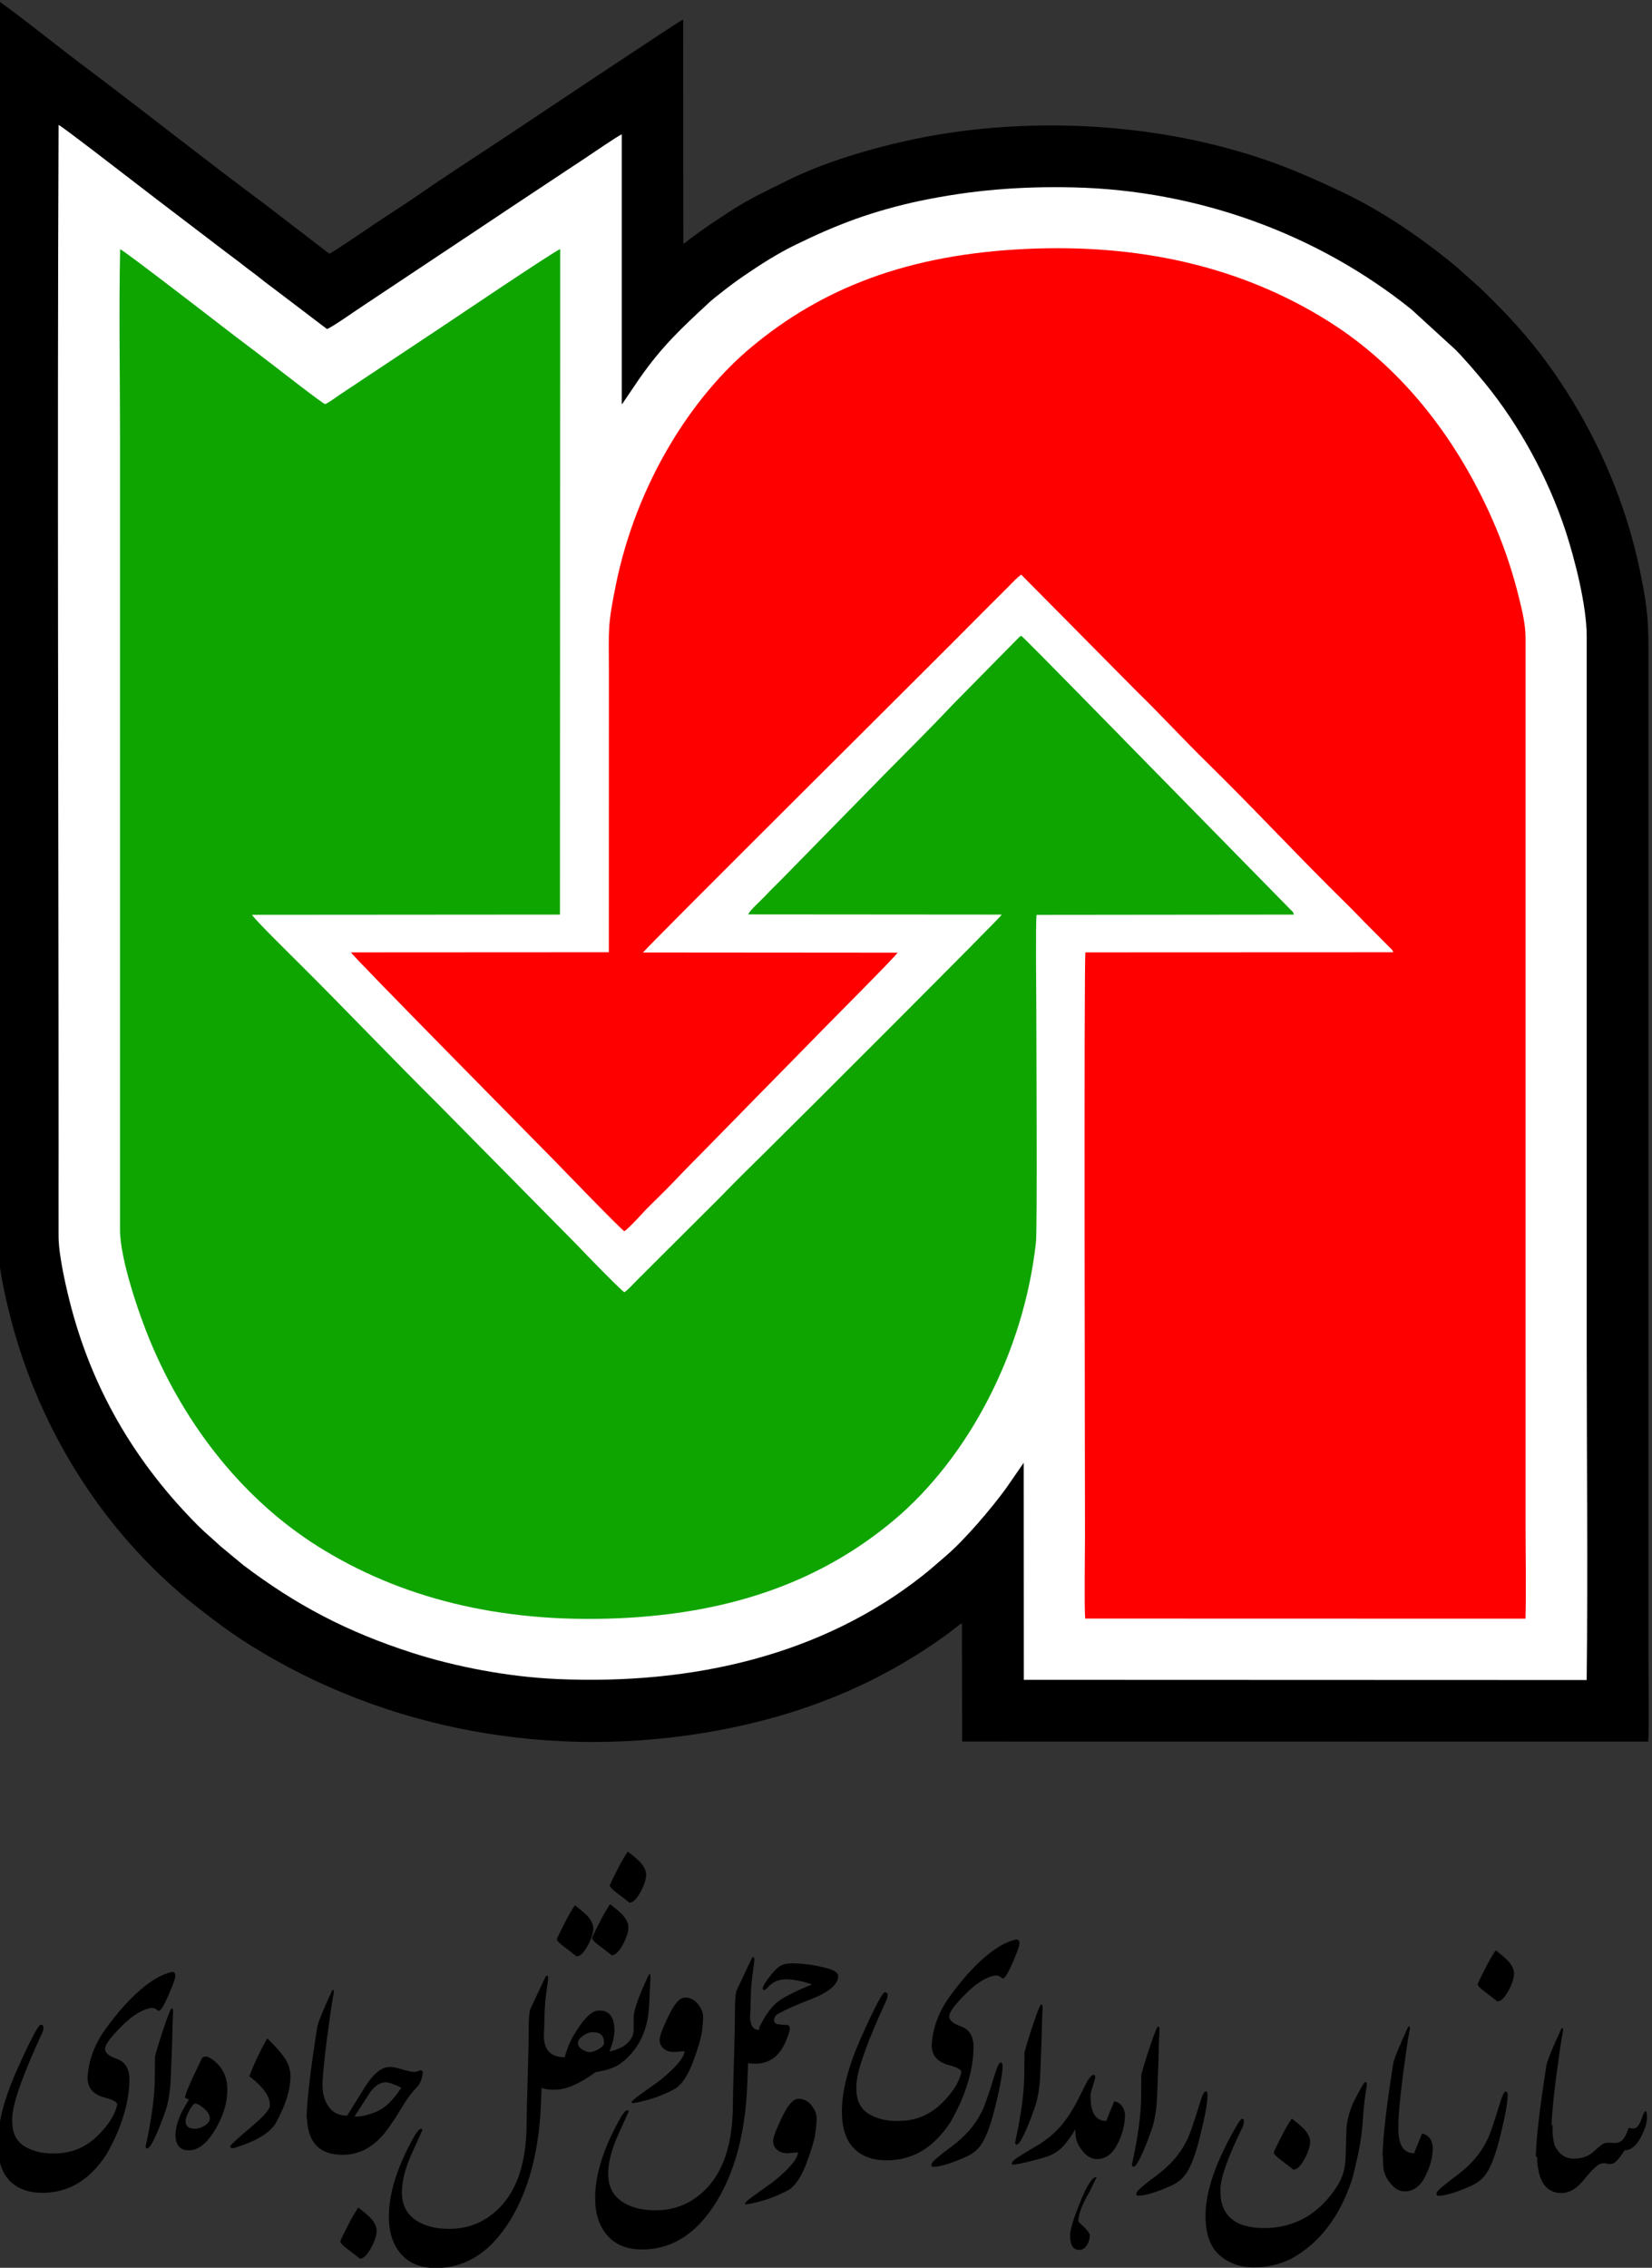
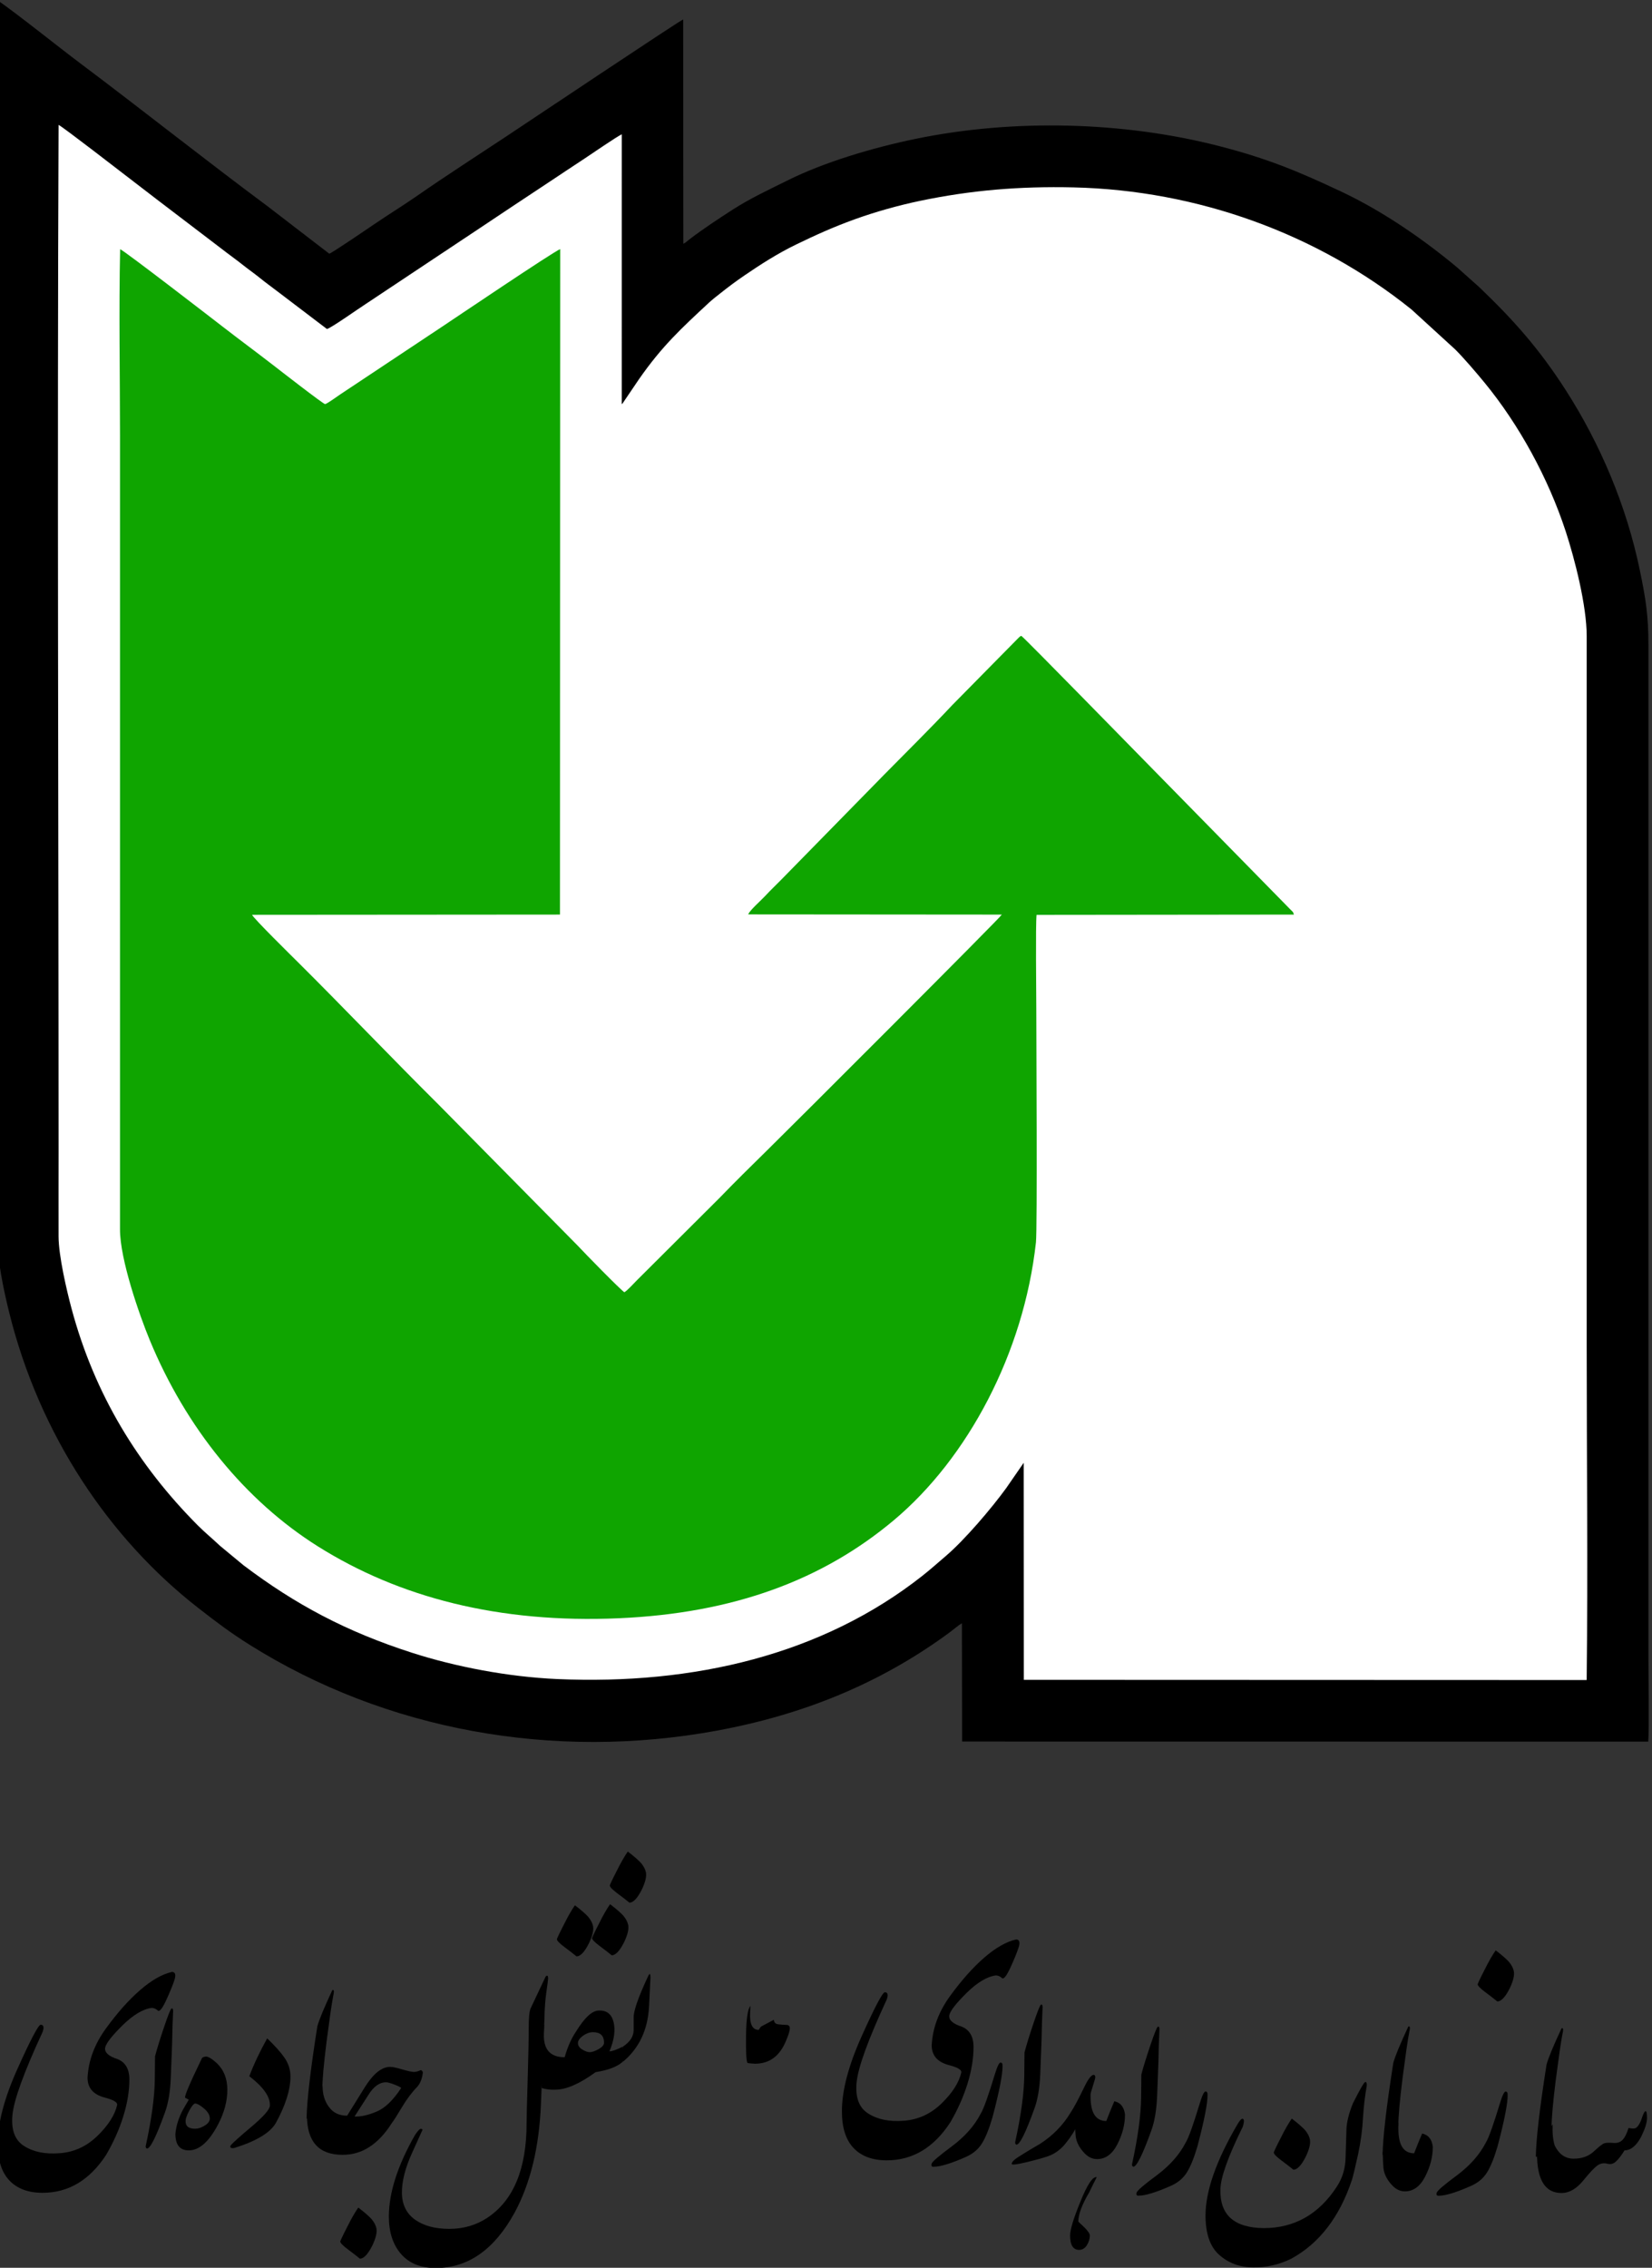
<svg xmlns="http://www.w3.org/2000/svg" xml:space="preserve" width="36.436mm" height="50mm" version="1.1" style="shape-rendering:geometricPrecision; text-rendering:geometricPrecision; image-rendering:optimizeQuality; fill-rule:evenodd; clip-rule:evenodd" viewBox="0 0 3643.6 5000">
  <rect x="0" y="0" width="3643.6" height="5000" fill="#333333" stroke="none" />
  <defs>
    <style type="text/css">
   
    .fil0 {fill:black}
    .fil3 {fill:#0FA500}
    .fil2 {fill:red}
    .fil1 {fill:white}
    .fil4 {fill:black;fill-rule:nonzero}
   
  </style>
  </defs>
  <g id="Layer_x0020_1">
    <g id="_2199106548608">
      <path class="fil0" d="M2121.53 3579.01l0.48 260.7 1513.33 0.19c2.24,-27.93 0.39,-146.85 0.39,-184.47l0 -2231.87c0,-66.65 -5.78,-102.65 -19.17,-167.22 -29.47,-142.1 -87.55,-278.17 -162.68,-395.32 -58.89,-91.83 -115.24,-155.1 -191.41,-227.99l-48.83 -43.55c-74.18,-61.9 -163.66,-123.64 -253.41,-166.06 -96.47,-45.59 -165.43,-74.12 -271.81,-101.46 -209.84,-53.93 -452.52,-60.62 -669.97,-15.6 -94.71,19.61 -200.06,51.1 -280.37,90.9 -42.38,21 -84.72,40.81 -121.86,64.79 -32.27,20.83 -65.51,42.67 -95.8,65.78 -3.24,2.47 -8.85,7.93 -13.26,9.67l-0.39 -494.64c-9.61,3.76 -361.09,238.69 -390.32,258.05 -60.54,40.11 -136.08,88.77 -194.02,129.18 -31.81,22.17 -65.4,42.67 -97.24,64.42 -13.37,9.13 -91.57,62.36 -98.92,64.88l-136.58 -104.98c-135.76,-100.75 -276.32,-212.5 -412.57,-314.72 -51.18,-38.4 -132.3,-103.89 -182.51,-139.16 -3.32,17.5 -0.83,760.49 -0.83,776.56l0 1947.11c-0.06,52.61 14.11,119.38 26.16,168.23 67.18,272.47 222.42,500.96 417.07,652.62 39.56,30.83 70.12,54.06 113.17,81.12 300.73,189.02 670.39,255.71 1029.88,189.74 191.04,-35.06 360.72,-103.9 513.23,-215.9 8.89,-6.53 19.83,-16.22 28.24,-21z" />
-       <path class="fil1" d="M2257.9 3225.08l0.22 478.63 1241.4 0.44c2.84,-245.31 0.05,-492.22 0.05,-737.52l0 -1564.24c0.03,-67.04 -26.42,-170.17 -46.34,-230.95 -38.56,-117.71 -102.98,-235.12 -178.63,-327.35 -18.1,-22.06 -45.26,-53.85 -64.97,-73.59l-96.5 -88.2c-208.01,-167.19 -472.08,-262.78 -745.11,-269.13 -120.05,-2.8 -227.32,6.43 -338.3,29.57 -48.66,10.14 -99.38,24.48 -144.02,40.55 -47.69,17.19 -86.58,34.88 -129.21,55.51 -41.35,20 -78.93,44.18 -114.41,68.4 -20.97,14.33 -35.24,25.2 -53.08,39.26 -8.46,6.67 -18.42,14.44 -25.34,20.87 -61.23,56.87 -103.53,95.8 -154.4,168.82l-35.02 51.7c-2.4,3.13 -1.22,1.61 -2.92,3.41l0.04 -595.14c-10.14,4.39 -70.69,46.01 -81.51,53.1 -27.75,18.17 -54.04,35.79 -81.01,53.67 -53.96,35.78 -107.3,70.96 -161.81,107.54l-242.7 161.36c-13.59,8.56 -73.95,51.47 -83.27,53.6l-110.56 -84c-12.91,-9.93 -24.8,-18.34 -37.12,-28.37 -12.76,-10.4 -24.79,-18.54 -37.04,-28.32 -12.15,-9.71 -24.44,-18.49 -37.23,-28.21 -25.39,-19.28 -49.07,-37.62 -74.22,-56.61 -50.35,-38.01 -98.57,-75.3 -147.16,-112.56 -10.78,-8.27 -140.08,-108.37 -148.52,-111.9 -3.2,752.49 -0.01,1508.91 -0.01,2262.15 0,62.87 -0.22,125.77 -0.04,188.63 0.13,42.87 17.85,118.69 28.67,159.09 50.84,189.7 147.23,346.08 278.33,477.81 15.57,15.64 32.65,29.55 49.12,45.14l51.6 42.71c115.14,87.02 226.98,146.52 372.42,193.25 94.39,30.33 210.39,52.96 319.72,57.77 300.95,13.27 584.48,-53.44 805.64,-227.88 18.5,-14.59 32.69,-27.53 51.11,-43.19 41.5,-35.29 100.61,-104.71 133.23,-149.56l38.9 -56.26z" />
-       <path class="fil2" d="M1342.86 2099.47l-568.8 0.3c1.98,6.77 406.36,415.77 450.79,461.22 17.79,18.2 144.6,149.74 152.3,153.63 8.19,-5.34 30.01,-28.78 37.78,-37.33 11.02,-12.12 26.37,-27.09 38.28,-38.67 26.26,-25.51 47.41,-48.96 75.11,-76.85 54.07,-54.44 97.58,-99.67 150.59,-153.42 49.26,-49.93 100.29,-102.19 150.59,-153.42 9.64,-9.82 146.33,-146.95 150.12,-154.46l-561.24 -0.43c4.71,-9.04 669.14,-668.68 728.07,-728.78 17.68,-18.03 34.32,-34.51 51.87,-51.98 8.6,-8.56 17.84,-17.71 26,-25.95 5.71,-5.77 22.34,-23.75 28.26,-26.12l255.88 258.35c51.9,50.41 102.98,106.08 154.85,156.83 101.35,99.17 205.4,211.33 306.9,310.72 17.05,16.7 33.43,34.39 51.56,52.29l45.09 45.26c4.88,5.01 3.48,2.72 6.18,8.84l-679.04 0.27c-3.65,15.29 -0.99,1183.45 -0.99,1284.37 0,36.07 -1.78,158.7 0.43,184.44l971.11 0.25c1.8,-67.86 0.16,-137.88 0.16,-205.85l-0.01 -1954.81c-0.03,-32.92 -7.12,-59.81 -14.36,-89.69 -12.79,-52.79 -30.65,-106.61 -50.92,-154.79 -77.36,-183.85 -200.49,-349.46 -369.86,-455.61 -197.2,-123.59 -421.82,-170.08 -663.59,-159.35 -263.86,11.72 -453.02,86.87 -608.41,216.32 -131.73,109.74 -253.59,300 -299.2,524.18 -18.93,93.08 -15.38,97.74 -15.38,190.13l-0.12 620.11z" />
+       <path class="fil1" d="M2257.9 3225.08l0.22 478.63 1241.4 0.44c2.84,-245.31 0.05,-492.22 0.05,-737.52l0 -1564.24c0.03,-67.04 -26.42,-170.17 -46.34,-230.95 -38.56,-117.71 -102.98,-235.12 -178.63,-327.35 -18.1,-22.06 -45.26,-53.85 -64.97,-73.59l-96.5 -88.2c-208.01,-167.19 -472.08,-262.78 -745.11,-269.13 -120.05,-2.8 -227.32,6.43 -338.3,29.57 -48.66,10.14 -99.38,24.48 -144.02,40.55 -47.69,17.19 -86.58,34.88 -129.21,55.51 -41.35,20 -78.93,44.18 -114.41,68.4 -20.97,14.33 -35.24,25.2 -53.08,39.26 -8.46,6.67 -18.42,14.44 -25.34,20.87 -61.23,56.87 -103.53,95.8 -154.4,168.82l-35.02 51.7c-2.4,3.13 -1.22,1.61 -2.92,3.41l0.04 -595.14c-10.14,4.39 -70.69,46.01 -81.51,53.1 -27.75,18.17 -54.04,35.79 -81.01,53.67 -53.96,35.78 -107.3,70.96 -161.81,107.54l-242.7 161.36c-13.59,8.56 -73.95,51.47 -83.27,53.6l-110.56 -84c-12.91,-9.93 -24.8,-18.34 -37.12,-28.37 -12.76,-10.4 -24.79,-18.54 -37.04,-28.32 -12.15,-9.71 -24.44,-18.49 -37.23,-28.21 -25.39,-19.28 -49.07,-37.62 -74.22,-56.61 -50.35,-38.01 -98.57,-75.3 -147.16,-112.56 -10.78,-8.27 -140.08,-108.37 -148.52,-111.9 -3.2,752.49 -0.01,1508.91 -0.01,2262.15 0,62.87 -0.22,125.77 -0.04,188.63 0.13,42.87 17.85,118.69 28.67,159.09 50.84,189.7 147.23,346.08 278.33,477.81 15.57,15.64 32.65,29.55 49.12,45.14l51.6 42.71c115.14,87.02 226.98,146.52 372.42,193.25 94.39,30.33 210.39,52.96 319.72,57.77 300.95,13.27 584.48,-53.44 805.64,-227.88 18.5,-14.59 32.69,-27.53 51.11,-43.19 41.5,-35.29 100.61,-104.71 133.23,-149.56z" />
      <path class="fil3" d="M2286.22 2017.09l567.61 -0.61c-2.2,-7.11 -2.21,-5.5 -7.62,-11.05 -3.59,-3.68 -5.6,-5.91 -9.43,-9.62l-282.08 -287.54c-33.05,-33.38 -294.58,-301.46 -302.12,-306.33 -3.39,1.69 -1.05,-0.02 -4.94,3.15l-147.12 149.25c-49.62,52.81 -102.97,105.44 -150.4,153.59l-225.72 230.26c-13.04,13.34 -24.16,23.62 -37.28,37.77 -8.72,9.41 -33.55,31.09 -36.9,40.11l559.38 0.44c-2.02,5.55 -457,460.15 -518.93,520.95 -36.93,36.26 -67.46,66.35 -103.91,103.92l-182.12 181.49c-7.28,7.21 -19.83,21.48 -27.49,26.3 -8.19,-4.87 -87.72,-86.32 -102.98,-102.77l-308.7 -312.78c-99.21,-98.42 -207.83,-212.34 -307.85,-311.68 -11.3,-11.21 -99.1,-97.57 -101.65,-104.97l679.06 -0.5 0.53 -1467.24c-13.68,4.74 -240.97,158.19 -259.98,170.73l-225.35 149.74c-9.97,6.66 -24.47,17.67 -33.01,21.39 -3.89,0.14 -101.2,-75.56 -113.59,-85.16 -38.84,-30.1 -75.58,-57.05 -112.44,-85.66 -13.58,-10.54 -216.19,-167 -226.23,-170.85 -3.04,136.26 -0.28,275.75 -0.28,412.38l-0.01 1748.93c-0.11,65.66 42.46,188.03 65.79,244.37 79.96,193.06 210.39,353.72 370.89,454.5 178.64,112.17 398.57,169.98 664.07,158.3 253.73,-11.17 449.61,-84.81 606.31,-216.4 162.16,-136.18 286.23,-367.53 313.13,-612.52 3.18,-28.95 0.77,-452.65 0.77,-515.03 0,-35.95 -1.81,-184 0.59,-206.86z" />
      <g>
        <path class="fil4" d="M348.86 4433.46c-4.66,-4.4 -9.59,-6.48 -14.25,-6.48 -19.44,2.6 -40.96,15.56 -64.03,38.11 -23.07,22.8 -35.77,38.88 -38.36,48.47 -2.59,9.59 4.67,17.88 21.25,24.36 21.26,5.96 31.89,21.52 31.89,46.92 0,25.14 -4.4,52.1 -13.23,80.62 -8.81,28.76 -21.5,57.02 -37.83,85.27 -36.55,55.99 -83.21,83.98 -140.49,83.98 -31.37,0 -55.73,-9.07 -72.84,-26.95 -17.37,-18.14 -25.92,-45.1 -25.92,-81.14 0,-45.87 14.52,-100.83 43.28,-164.85 28.78,-64.02 45.88,-96.68 51.33,-97.72 6.74,0.26 8.03,5.7 4.15,16.33 -41.22,88.91 -63.26,149.82 -66.37,182.74 -3.1,32.92 5.46,55.99 26.19,68.69 20.47,12.96 46.66,18.14 78.28,15.55 31.88,-2.33 59.62,-15.29 83.46,-38.62 23.85,-23.33 38.1,-45.88 43.04,-67.91 0.76,-5.96 -8.83,-11.41 -28.27,-16.33 -24.62,-6.74 -37.07,-21.26 -37.07,-43.55 2.08,-38.1 15.56,-74.39 40.96,-109.12 25.14,-34.48 50.29,-62.73 75.17,-84.24 24.89,-21.52 48.22,-35 70.25,-39.92 7.25,0.25 9.07,6.48 5.18,18.14 -3.89,11.67 -9.84,26.44 -17.88,43.8 -8.04,17.37 -14,25.41 -17.89,23.85l0 0z" />
        <path class="fil4" d="M381.84 4433.39c-1.04,20.74 -1.81,45.61 -2.33,74.65l-2.85 73.87c-1.3,30.33 -5.44,55.47 -12.96,75.95 -18.92,52.36 -31.88,78.8 -39.4,79.32 -2.33,-0.78 -3.37,-2.85 -2.85,-5.96 12.96,-59.11 19.44,-107.84 19.96,-145.68l0.52 -51.84c4.66,-17.63 11.4,-39.14 19.95,-64.54 8.56,-25.4 14,-38.88 16.07,-40.43 2.34,-1.56 3.63,0 3.89,4.66l0 0z" />
        <path class="fil4" d="M480.92 4684.09c-19.96,38.11 -41.48,57.03 -64.54,57.03 -19.71,0 -29.55,-12.18 -29.55,-36.28 1.55,-17.63 7.26,-35.78 17.1,-54.18l12.45 -21.26 -7.78 -4.15c-3.11,-1.03 8.81,-29.54 36.03,-85.79 1.04,-3.11 4.14,-4.67 9.33,-5.18 4.92,-0.26 12.96,4.4 23.59,13.99 16.07,15.04 23.85,34.73 23.85,59.36 0,24.88 -6.75,50.28 -20.48,76.46l0 0zm-18.15 -13.47c0,-9.08 -6.48,-17.89 -19.44,-26.96 -4.66,-3.63 -9.07,-5.45 -12.96,-5.96 -3.11,0.51 -7.51,5.7 -12.96,15.81 -5.44,10.37 -8.03,17.63 -8.03,21.77 -0.78,12.19 6.22,18.14 20.99,18.14 6.74,0 13.74,-2.32 21.25,-6.99 7.52,-4.67 11.15,-9.85 11.15,-15.81l0 0z" />
        <path class="fil4" d="M640.61 4578.2c0,29.55 -10.89,63.76 -32.4,102.9 -12.7,21.51 -43.03,39.66 -91.24,54.69 -3.37,0.78 -5.96,0.53 -7.78,-0.52 -1.81,-1.29 -1.81,-3.36 0.26,-5.96 3.9,-4.66 19.19,-18.4 45.89,-40.95 26.69,-22.55 39.91,-37.84 39.91,-46.14 0.78,-19.18 -14.25,-40.7 -45.36,-64.55 9.85,-26.17 23.07,-54.17 39.4,-83.46 17.37,16.59 30.07,30.85 38.62,43.29 8.3,12.19 12.7,25.92 12.7,40.7l0 0z" />
        <path class="fil4" d="M710.96 4606.32c-12.18,43.03 -23.59,64.8 -34.73,64.8 0.51,-38.1 8.29,-105.76 23.58,-202.96 3.89,-14.77 15.04,-41.47 32.92,-79.84 0.78,-1.03 1.81,-1.29 2.85,-0.25 1.3,1.03 1.04,4.92 -0.51,11.92 -3.63,18.14 -8.3,51.84 -14.78,101.09 -6.22,49.51 -9.33,84.51 -9.33,105.24l0 0z" />
        <path class="fil4" d="M755.56 4750.96c-52.36,0 -78.54,-29.03 -78.54,-86.84l34.47 -64.8c0,18.4 4.66,33.96 14.26,46.4 9.33,12.7 22.55,18.92 39.92,18.92l38.62 -62.21c18.92,-30.33 37.58,-45.36 55.98,-45.36 5.45,0 14.52,1.81 27.22,5.7 12.7,3.63 21.26,5.45 25.4,5.45 4.15,0 9.33,-1.3 15.56,-4.15 2.59,1.55 4.14,3.37 4.14,5.45 -1.55,13.73 -5.7,24.1 -12.44,31.61 -12.18,12.45 -23.07,27.23 -33.17,44.07 -10.11,16.85 -17.63,29.03 -23.33,36.55 -14.26,22.55 -30.59,39.92 -48.47,51.58 -17.63,11.67 -37.59,17.63 -59.62,17.63l0 0zm129.34 -147.49c-1.82,-1.82 -7,-4.41 -15.29,-7.52 -8.3,-3.11 -14.26,-4.92 -18.15,-4.92 -14.51,0 -27.47,9.33 -38.88,27.73l-30.59 47.69c13.48,0.78 29.56,-2.85 48.22,-10.62 18.92,-7.78 37.06,-25.4 54.69,-52.36l0 0z" />
        <path class="fil4" d="M1170.26 4428.21l32.92 -69.73c1.56,-2.07 2.85,-2.85 4.14,-2.33 1.05,0.26 1.56,2.33 1.56,6.21 -0.26,4.16 -1.56,14.27 -3.89,30.34 -2.33,16.32 -3.88,35.51 -4.15,57.8l-7.77 188.7c-3.89,94.87 -23.07,174.44 -58.06,239.25 -44.59,81.39 -102.65,122.08 -173.93,122.08 -33.18,0 -58.84,-10.37 -76.73,-31.1 -17.88,-20.74 -26.69,-48.22 -26.69,-82.17 0,-52.62 19.18,-112.5 57.54,-179.89 6.22,-9.33 10.63,-14 13.22,-13.74 2.59,0.26 3.63,1.04 3.37,2.34 -0.52,1.29 -8.3,18.66 -23.33,51.58 -15.03,33.18 -22.29,62.47 -22.04,87.87 0.53,25.66 10.11,45.1 29.04,58.58 19.18,13.48 44.32,20.22 75.69,20.22 31.36,0 59.35,-8.3 83.98,-24.63 57.54,-38.36 86.31,-107.83 86.31,-208.66 0,-10.63 0.78,-41.99 2.34,-94.61 1.55,-52.36 2.33,-90.46 2.33,-113.53 0,-23.33 1.3,-38.1 4.15,-44.58l0 0z" />
        <path class="fil4" d="M1320.6 4432.87c17.36,-0.78 27.99,7.52 32.66,25.15 4.41,17.88 1.55,39.39 -9.08,64.79 5.71,0 15.3,-3.36 28.78,-10.1 4.14,12.18 4.14,23.33 0,33.43 -11.93,10.63 -31.63,18.15 -59.36,22.56 -35.25,25.66 -64.8,38.62 -88.91,38.62 -10.37,0.52 -20.22,-0.78 -29.29,-3.37 -2.33,-7 -3.37,-31.11 -3.11,-71.81 0,-40.69 2.85,-63.5 7.78,-68.68l-0.52 20.99c-1.04,34.22 14,51.32 45.88,51.32 6.22,-22.29 14.51,-40.95 24.63,-55.98 19.17,-31.36 36.02,-46.92 50.54,-46.92l0 0zm11.66 71.02c0,-15.55 -8.03,-23.33 -24.62,-23.33 -7,0 -14.26,2.6 -21.77,7.78 -7.26,5.44 -11.15,10.63 -11.15,16.33 0,5.45 3.11,10.11 9.33,14 6.48,3.89 11.92,5.96 16.85,5.96 4.92,0 11.4,-2.33 19.44,-6.74 8.03,-4.67 11.92,-9.33 11.92,-14l0 0z" />
        <path class="fil4" d="M1431.54 4423.28c-2.59,52.1 -22.04,93.05 -58.07,122.86l0 -33.43c16.08,-10.63 24.11,-22.81 24.11,-37.07l0 -26.43c-0.78,-14 9.6,-44.33 31.11,-90.47 1.29,-3.11 2.59,-5.19 3.89,-6.22 1.29,-1.04 2.07,1.81 2.07,8.04l-3.11 62.72z" />
-         <path class="fil4" d="M1490.98 4604.06c-29.81,16.6 -61.43,27.48 -94.62,32.93 -1.55,0 -2.85,-0.52 -3.63,-1.82 0,-1.81 4.93,-6.48 14.78,-13.74 9.85,-7.26 25.41,-18.4 46.92,-33.69 36.55,-29.55 54.95,-51.32 55.21,-65.32l-21.51 1.81c-11.15,0.26 -19.7,-2.59 -25.67,-8.55 -5.96,-5.97 -8.55,-13.23 -7.26,-21.78 1.05,-8.29 7.78,-25.4 20.22,-51.06 12.44,-25.66 24.11,-38.62 35.51,-38.62 11.41,0 21,4.92 28.52,14.52 7.52,9.59 11.4,18.92 11.4,27.99 0,8.81 -1.03,20.74 -3.1,35.25 -2.34,14.52 -8.82,36.03 -19.45,64.55 -10.88,28.5 -23.32,47.69 -37.32,57.53l0 0z" />
-         <path class="fil4" d="M1625.2 4387.32l32.92 -69.73c1.56,-2.07 2.85,-2.85 4.15,-2.33 1.04,0.26 1.55,2.33 1.55,6.22 -0.26,4.15 -1.55,14.26 -3.89,30.33 -2.33,16.33 -3.88,35.51 -4.14,57.8l-7.78 188.7c-3.89,94.88 -23.07,174.45 -58.06,239.26 -44.59,81.39 -102.65,122.08 -173.93,122.08 -33.18,0 -58.84,-10.37 -76.72,-31.11 -17.89,-20.73 -26.7,-48.21 -26.7,-82.16 0,-52.62 19.18,-112.5 57.55,-179.89 6.21,-9.34 10.62,-14 13.21,-13.74 2.6,0.26 3.63,1.04 3.37,2.33 -0.52,1.3 -8.29,18.66 -23.33,51.58 -15.03,33.18 -22.28,62.47 -22.03,87.87 0.52,25.67 10.11,45.11 29.03,58.58 19.18,13.49 44.32,20.22 75.69,20.22 31.37,0 59.36,-8.29 83.98,-24.62 57.55,-38.37 86.32,-107.83 86.32,-208.66 0,-10.63 0.77,-41.99 2.33,-94.62 1.56,-52.35 2.34,-90.45 2.34,-113.52 0,-23.33 1.29,-38.11 4.14,-44.59l0 0z" />
        <path class="fil4" d="M1665.12 4550.1c-9.07,-0.51 -14.52,-1.04 -16.59,-1.81 -2.59,-4.66 -3.63,-25.14 -3.11,-61.17 0.52,-36.04 3.89,-57.55 9.59,-64.54l-0.52 13.47c-1.55,26.18 4.67,39.4 18.93,39.4l4.66 -7 28.77 -15.29c0.26,6.22 3.89,9.59 10.11,10.11 6.48,0.78 12.45,1.04 18.15,1.3 5.44,0.25 7.51,3.63 6.73,10.11 -1.03,6.48 -3.63,13.99 -7.51,23.06 -13.74,35 -36.81,52.36 -69.21,52.36l0 0z" />
-         <path class="fil4" d="M1714.63 4440.72c-4.67,3.37 -7.26,8.03 -7.78,13.48l-33.43 18.14c13.73,-28.25 27.73,-47.69 41.99,-58.84 14.25,-10.89 39.4,-23.58 75.42,-38.1 -20.99,-7.52 -39.91,-11.15 -56.76,-11.41 -16.85,-0.25 -31.11,6.23 -42.51,19.7 -2.6,2.6 -4.92,4.15 -6.74,4.15 -1.81,0 -2.59,-1.55 -2.59,-4.4 0,-3.11 3.88,-9.86 11.66,-20.74 8.04,-10.63 15.29,-19.18 22.55,-25.14 7,-6.23 18.4,-9.08 34.21,-8.82 15.82,0.26 32.66,2.07 50.56,5.44 17.88,3.63 30.06,7.01 37.06,10.37 6.74,3.37 10.36,7.52 10.36,12.71 0,12.44 -9.84,24.62 -29.54,36.29 -9.33,5.7 -23.59,11.91 -42.77,19.17 -19.19,7.26 -39.92,16.59 -61.69,28l0 0z" />
-         <path class="fil4" d="M1741.29 4827.25c-29.81,16.59 -61.43,27.48 -94.6,32.92 -1.56,0 -2.85,-0.52 -3.63,-1.81 0,-1.82 4.92,-6.48 14.77,-13.74 9.85,-7.26 25.4,-18.41 46.92,-33.7 36.54,-29.55 54.95,-51.32 55.21,-65.32l-21.52 1.82c-11.14,0.25 -19.7,-2.6 -25.66,-8.56 -5.96,-5.96 -8.55,-13.22 -7.25,-21.77 1.03,-8.3 7.77,-25.4 20.22,-51.07 12.44,-25.66 24.1,-38.62 35.51,-38.62 11.4,0 20.99,4.92 28.51,14.52 7.51,9.59 11.4,18.92 11.4,27.99 0,8.81 -1.04,20.74 -3.11,35.25 -2.33,14.52 -8.81,36.03 -19.44,64.55 -10.88,28.51 -23.33,47.69 -37.33,57.54l0 0z" />
        <path class="fil4" d="M2210.7 4361.86c-4.66,-4.41 -9.59,-6.48 -14.26,-6.48 -19.43,2.6 -40.95,15.56 -64.02,38.11 -23.07,22.8 -35.77,38.88 -38.36,48.47 -2.59,9.59 4.67,17.88 21.25,24.36 21.26,5.96 31.89,21.52 31.89,46.92 0,25.14 -4.41,52.1 -13.23,80.61 -8.81,28.77 -21.51,57.03 -37.84,85.28 -36.54,55.99 -83.2,83.98 -140.49,83.98 -31.36,0 -55.72,-9.07 -72.84,-26.95 -17.36,-18.15 -25.91,-45.1 -25.91,-81.14 0,-45.87 14.51,-100.83 43.28,-164.85 28.78,-64.02 45.88,-96.68 51.33,-97.72 6.73,0.26 8.03,5.7 4.14,16.33 -41.21,88.91 -63.24,149.82 -66.36,182.74 -3.1,32.92 5.45,55.99 26.18,68.69 20.48,12.96 46.66,18.14 78.28,15.55 31.88,-2.33 59.62,-15.29 83.47,-38.62 23.85,-23.33 38.1,-45.88 43.03,-67.91 0.78,-5.96 -8.82,-11.41 -28.26,-16.33 -24.62,-6.75 -37.06,-21.26 -37.06,-43.55 2.07,-38.1 15.55,-74.39 40.95,-109.13 25.15,-34.47 50.29,-62.72 75.17,-84.24 24.89,-21.51 48.22,-34.99 70.24,-39.91 7.26,0.25 9.08,6.48 5.19,18.14 -3.89,11.66 -9.85,26.44 -17.88,43.8 -8.04,17.37 -14,25.41 -17.89,23.85l0 0z" />
        <path class="fil4" d="M2211.18 4555.05c0.26,18.15 -7,55.99 -22.29,113.54 -7.52,25.66 -15.55,45.36 -23.85,58.32 -8.55,13.22 -21,23.07 -37.32,29.81 -31.37,13.74 -54.18,20.48 -68.17,20.48 -4.41,0.51 -5.97,-1.56 -4.93,-6.22 0.78,-4.41 15.81,-17.37 44.58,-38.63 28.77,-21.51 50.03,-45.36 63.77,-72.06 6.74,-10.88 17.11,-40.43 31.63,-88.12 5.18,-16.85 9.33,-25.15 12.43,-24.63 3.11,0.26 4.41,2.85 4.15,7.51l0 0z" />
        <path class="fil4" d="M2299.52 4424.82c-1.04,20.73 -1.82,45.61 -2.34,74.64l-2.85 73.88c-1.29,30.32 -5.43,55.47 -12.96,75.95 -18.92,52.35 -31.88,78.8 -39.4,79.31 -2.33,-0.78 -3.36,-2.85 -2.85,-5.96 12.96,-59.1 19.44,-107.83 19.97,-145.67l0.51 -51.84c4.67,-17.63 11.4,-39.14 19.96,-64.54 8.56,-25.41 13.99,-38.89 16.07,-40.44 2.33,-1.56 3.63,0 3.89,4.67l0 0z" />
        <path class="fil4" d="M2312 4753.89c-11.41,3.88 -27.74,8.55 -48.74,13.47 -21.25,5.19 -31.88,6.22 -31.88,3.63 0,-4.41 6.22,-10.37 18.66,-17.88 12.19,-7.78 26.96,-16.59 44.33,-26.7 27.47,-17.63 49.51,-40.18 66.36,-67.65 8.29,-12.45 18.4,-31.63 30.59,-57.04 9.33,-19.17 16.58,-28.25 21.77,-26.95 2.59,1.04 3.37,4.4 1.81,9.59 -1.56,5.45 -3.63,12.18 -6.22,20.48 -2.59,8.55 -5.7,18.66 -9.85,30.32 -3.88,11.93 -10.11,26.45 -18.93,44.07 -8.8,17.62 -18.66,33.18 -29.54,46.4 -10.63,13.48 -23.59,22.81 -38.36,28.26l0 0z" />
        <path class="fil4" d="M2419.01 4800.09c-5.7,10.89 -11.15,22.03 -16.59,33.44 -16.07,27.21 -24.11,48.72 -24.11,64.79l12.96 12.19c8.3,8.29 12.44,14.26 12.44,18.4 0,7.26 -2.33,14.52 -6.48,21.26 -4.4,6.99 -10.1,10.37 -17.11,10.37 -13.21,0 -19.95,-10.63 -19.95,-31.63 0,-12.96 7.52,-37.58 22.29,-73.61 15.29,-38.37 27.47,-56.77 36.55,-55.21l0 0z" />
        <path class="fil4" d="M2457.67 4632.83c13.74,2.85 21.52,12.7 23.59,29.29 0,22.04 -5.7,43.81 -16.85,65.59 -11.15,21.77 -26.18,32.66 -44.84,32.66 -11.41,0 -21.77,-5.45 -31.11,-16.86 -9.59,-11.14 -14.77,-22.55 -16.07,-34.47 -1.04,-11.92 -1.55,-23.85 -1.55,-35.52l34.47 -64.79 0 14.25c0,35.51 11.66,53.4 34.73,53.4 4.67,-12.44 10.63,-26.96 17.63,-43.55l0 0z" />
        <path class="fil4" d="M2557.26 4473.45c-1.04,20.74 -1.81,45.61 -2.34,74.64l-2.85 73.88c-1.29,30.33 -5.44,55.47 -12.96,75.95 -18.92,52.36 -31.88,78.8 -39.4,79.32 -2.32,-0.78 -3.37,-2.86 -2.85,-5.96 12.97,-59.11 19.45,-107.84 19.96,-145.68l0.52 -51.84c4.67,-17.63 11.41,-39.14 19.96,-64.54 8.55,-25.4 13.99,-38.89 16.07,-40.44 2.33,-1.55 3.63,0 3.89,4.67l0 0z" />
        <path class="fil4" d="M2663.27 4618.79c0.26,18.15 -7,55.99 -22.29,113.53 -7.51,25.67 -15.55,45.37 -23.85,58.33 -8.55,13.22 -20.99,23.06 -37.32,29.81 -31.36,13.73 -54.18,20.47 -68.17,20.47 -4.41,0.52 -5.96,-1.55 -4.93,-6.22 0.78,-4.41 15.81,-17.37 44.59,-38.63 28.77,-21.51 50.03,-45.35 63.76,-72.05 6.74,-10.89 17.11,-40.44 31.62,-88.13 5.19,-16.85 9.34,-25.14 12.44,-24.63 3.12,0.27 4.41,2.85 4.15,7.52l0 0z" />
        <path class="fil4" d="M2981.57 4806.8c-27.21,81.39 -71.54,139.19 -133.49,173.14 -27.48,13.49 -55.73,19.7 -85.28,19.19 -29.29,-0.52 -53.91,-9.86 -73.87,-27.74 -19.96,-17.63 -30.07,-46.66 -30.07,-86.58 0,-53.65 23.33,-120.53 69.99,-200.36 5.44,-9.34 9.33,-13.74 11.92,-12.96 2.6,0.77 3.37,3.89 2.33,9.07 -0.78,5.44 -2.33,9.85 -4.4,13.22 -30.59,62.47 -46.14,106.54 -46.92,132.19 -2.07,57.03 29.81,85.8 95.13,86.58 68.17,0 122.08,-30.59 161.75,-91.75 12.44,-18.93 18.92,-40.7 19.18,-65.85l1.81 -59.36c0.52,-16.32 5.19,-35.76 14.25,-58.06 15.3,-30.32 24.11,-45.88 26.96,-46.91 2.85,-0.78 3.89,1.81 3.63,8.03 -4.14,22.81 -6.74,46.14 -8.29,69.99 -1.3,26.18 -4.93,53.4 -10.89,81.39 -6.22,28 -10.63,46.91 -13.74,56.77l0 0z" />
        <path class="fil4" d="M3084.16 4686.59c-12.18,43.03 -23.59,64.8 -34.74,64.8 0.53,-38.1 8.3,-105.76 23.6,-202.96 3.88,-14.77 15.03,-41.47 32.92,-79.83 0.77,-1.04 1.81,-1.3 2.85,-0.26 1.29,1.03 1.03,4.92 -0.53,11.92 -3.62,18.14 -8.28,51.84 -14.76,101.09 -6.23,49.51 -9.34,84.51 -9.34,105.24l0 0z" />
        <path class="fil4" d="M3098.49 4831.53c-11.4,0 -21.77,-5.45 -31.1,-16.85 -9.59,-11.15 -14.78,-22.55 -16.07,-34.48 -1.04,-11.92 -1.56,-23.85 -1.56,-35.51l34.48 -64.8 0 14.26c0,35.51 11.66,53.39 34.73,53.39 4.66,-12.43 10.63,-26.95 17.63,-43.54 13.74,2.85 21.51,12.7 23.58,29.29 0,22.03 -5.7,43.81 -16.85,65.58 -11.14,21.77 -26.18,32.66 -44.84,32.66l0 0z" />
        <path class="fil4" d="M3338.89 4346.31c1.62,9.37 -1.61,21.96 -9.36,38.11 -9.69,19.05 -18.73,28.41 -27.13,28.41 -5.81,-4.84 -14.53,-11.62 -25.83,-20.01 -11.62,-8.72 -17.44,-14.53 -17.44,-18.08 0.64,-2.27 5.49,-12.92 15.18,-31.66 9.36,-19.05 17.76,-33.26 24.54,-42.94 13.56,10.33 23.25,18.73 29.39,25.5 5.81,7.12 9.36,13.89 10.65,20.67l0 0z" />
        <path class="fil4" d="M1424.71 4128.5c1.62,9.36 -1.62,21.96 -9.37,38.11 -9.68,19.05 -18.73,28.41 -27.12,28.41 -5.82,-4.84 -14.54,-11.62 -25.84,-20.02 -11.62,-8.71 -17.43,-14.53 -17.43,-18.08 0.64,-2.26 5.48,-12.91 15.17,-31.65 9.37,-19.05 17.76,-33.26 24.55,-42.94 13.55,10.32 23.25,18.73 29.38,25.5 5.81,7.11 9.36,13.89 10.66,20.67l0 0z" />
        <path class="fil4" d="M830.26 4913.41c1.62,9.37 -1.61,21.96 -9.36,38.11 -9.69,19.05 -18.73,28.42 -27.12,28.42 -5.82,-4.85 -14.54,-11.63 -25.84,-20.02 -11.62,-8.72 -17.43,-14.53 -17.43,-18.08 0.64,-2.26 5.48,-12.92 15.17,-31.66 9.37,-19.05 17.76,-33.25 24.54,-42.94 13.56,10.33 23.26,18.73 29.39,25.5 5.81,7.12 9.36,13.89 10.65,20.67l0 0z" />
        <path class="fil4" d="M1385.62 4244.54c1.62,9.37 -1.61,21.96 -9.36,38.11 -9.69,19.05 -18.73,28.41 -27.12,28.41 -5.82,-4.84 -14.54,-11.62 -25.84,-20.02 -11.62,-8.71 -17.44,-14.52 -17.44,-18.07 0.65,-2.27 5.49,-12.92 15.18,-31.66 9.37,-19.05 17.76,-33.26 24.54,-42.94 13.56,10.33 23.26,18.73 29.39,25.5 5.81,7.12 9.36,13.89 10.65,20.67l0 0z" />
        <path class="fil4" d="M1308.06 4246.95c1.62,9.36 -1.61,21.96 -9.36,38.1 -9.69,19.05 -18.73,28.42 -27.13,28.42 -5.81,-4.84 -14.53,-11.63 -25.83,-20.02 -11.62,-8.72 -17.44,-14.53 -17.44,-18.08 0.64,-2.26 5.49,-12.92 15.18,-31.65 9.36,-19.05 17.76,-33.26 24.54,-42.95 13.56,10.33 23.25,18.73 29.39,25.51 5.81,7.11 9.36,13.88 10.65,20.67l0 0z" />
        <path class="fil4" d="M2889.15 4717.27c1.62,9.36 -1.61,21.96 -9.37,38.11 -9.68,19.05 -18.72,28.41 -27.12,28.41 -5.81,-4.84 -14.54,-11.62 -25.83,-20.02 -11.63,-8.71 -17.44,-14.53 -17.44,-18.08 0.64,-2.26 5.48,-12.91 15.18,-31.65 9.36,-19.05 17.76,-33.26 24.54,-42.94 13.56,10.32 23.25,18.72 29.38,25.5 5.82,7.11 9.37,13.89 10.66,20.67l0 0z" />
        <path class="fil4" d="M3325.2 4618.98c0.27,18.14 -6.99,55.98 -22.29,113.53 -7.52,25.67 -15.55,45.36 -23.84,58.33 -8.55,13.21 -21,23.06 -37.33,29.8 -31.36,13.74 -54.17,20.48 -68.17,20.48 -4.41,0.52 -5.96,-1.56 -4.93,-6.22 0.78,-4.41 15.81,-17.37 44.59,-38.63 28.77,-21.51 50.03,-45.35 63.77,-72.05 6.73,-10.89 17.1,-40.44 31.61,-88.13 5.19,-16.85 9.33,-25.14 12.45,-24.63 3.11,0.26 4.41,2.85 4.14,7.52l0 0z" />
        <path class="fil4" d="M3422.11 4690.5c-12.19,43.02 -23.6,64.79 -34.74,64.79 0.52,-38.09 8.29,-105.75 23.59,-202.95 3.89,-14.78 15.03,-41.47 32.92,-79.84 0.78,-1.03 1.81,-1.29 2.85,-0.26 1.29,1.04 1.03,4.93 -0.52,11.93 -3.63,18.14 -8.3,51.84 -14.77,101.09 -6.23,49.51 -9.33,84.5 -9.33,105.24l0 0z" />
        <path class="fil4" d="M3443.88 4835.13c-36.04,0 -53.92,-29.03 -53.92,-86.83l34.47 -64.81c-0.77,19.19 0.78,35 4.67,47.18 9.59,19.19 23.33,28.78 41.73,28.78 18.4,0 33.18,-5.45 44.59,-16.07 11.14,-10.37 18.66,-16.34 23.06,-17.89 4.41,-1.3 10.89,-1.55 19.45,-0.78 8.55,0.78 15.55,-1.3 20.47,-6.48 5.19,-5.18 9.59,-13.99 13.48,-26.44 3.89,0.78 8.04,1.3 11.92,1.04 6.48,0.26 12.96,-8.56 18.67,-26.44 2.85,-7.77 5.18,-11.66 7,-11.66 2.07,0 3.11,5.18 3.11,15.29 0,10.11 -4.41,23.85 -12.96,41.21 -10.63,19.96 -22.81,29.81 -36.55,29.81 -6.48,10.63 -12.7,18.66 -18.41,24.11 -5.7,5.7 -12.18,7.26 -19.44,5.44 -7.25,-2.07 -14,-1.03 -20.47,2.85 -6.48,3.89 -17.37,15.29 -32.4,33.7 -15.03,18.66 -31.11,27.99 -48.47,27.99l0 0z" />
      </g>
    </g>
  </g>
</svg>